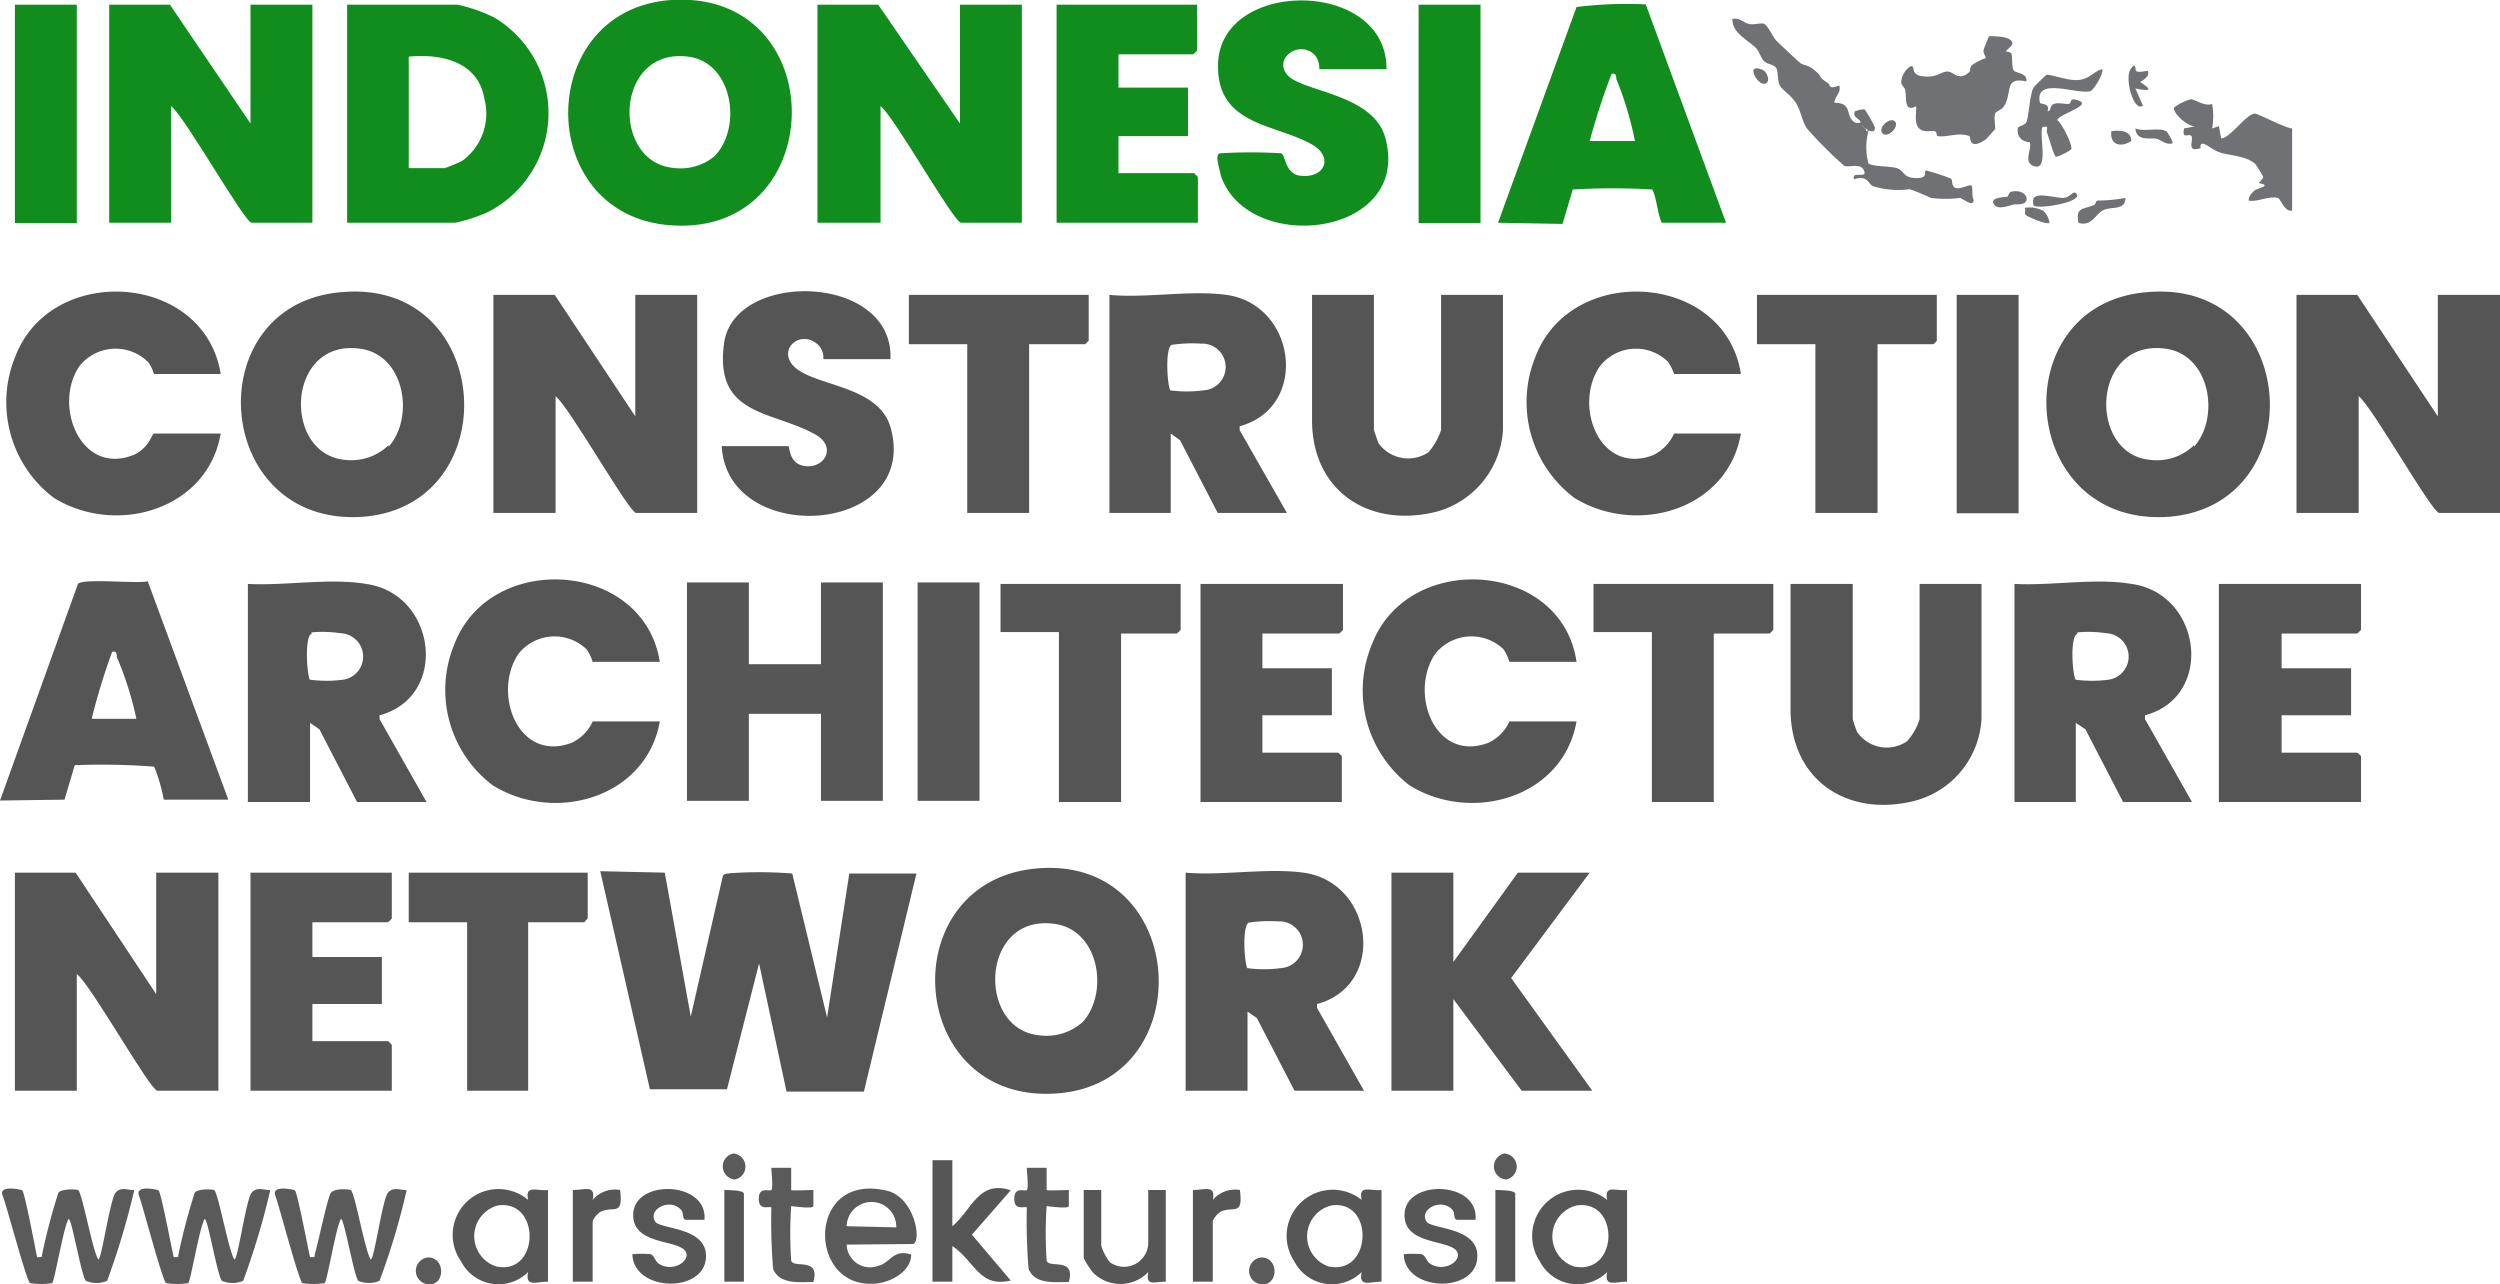
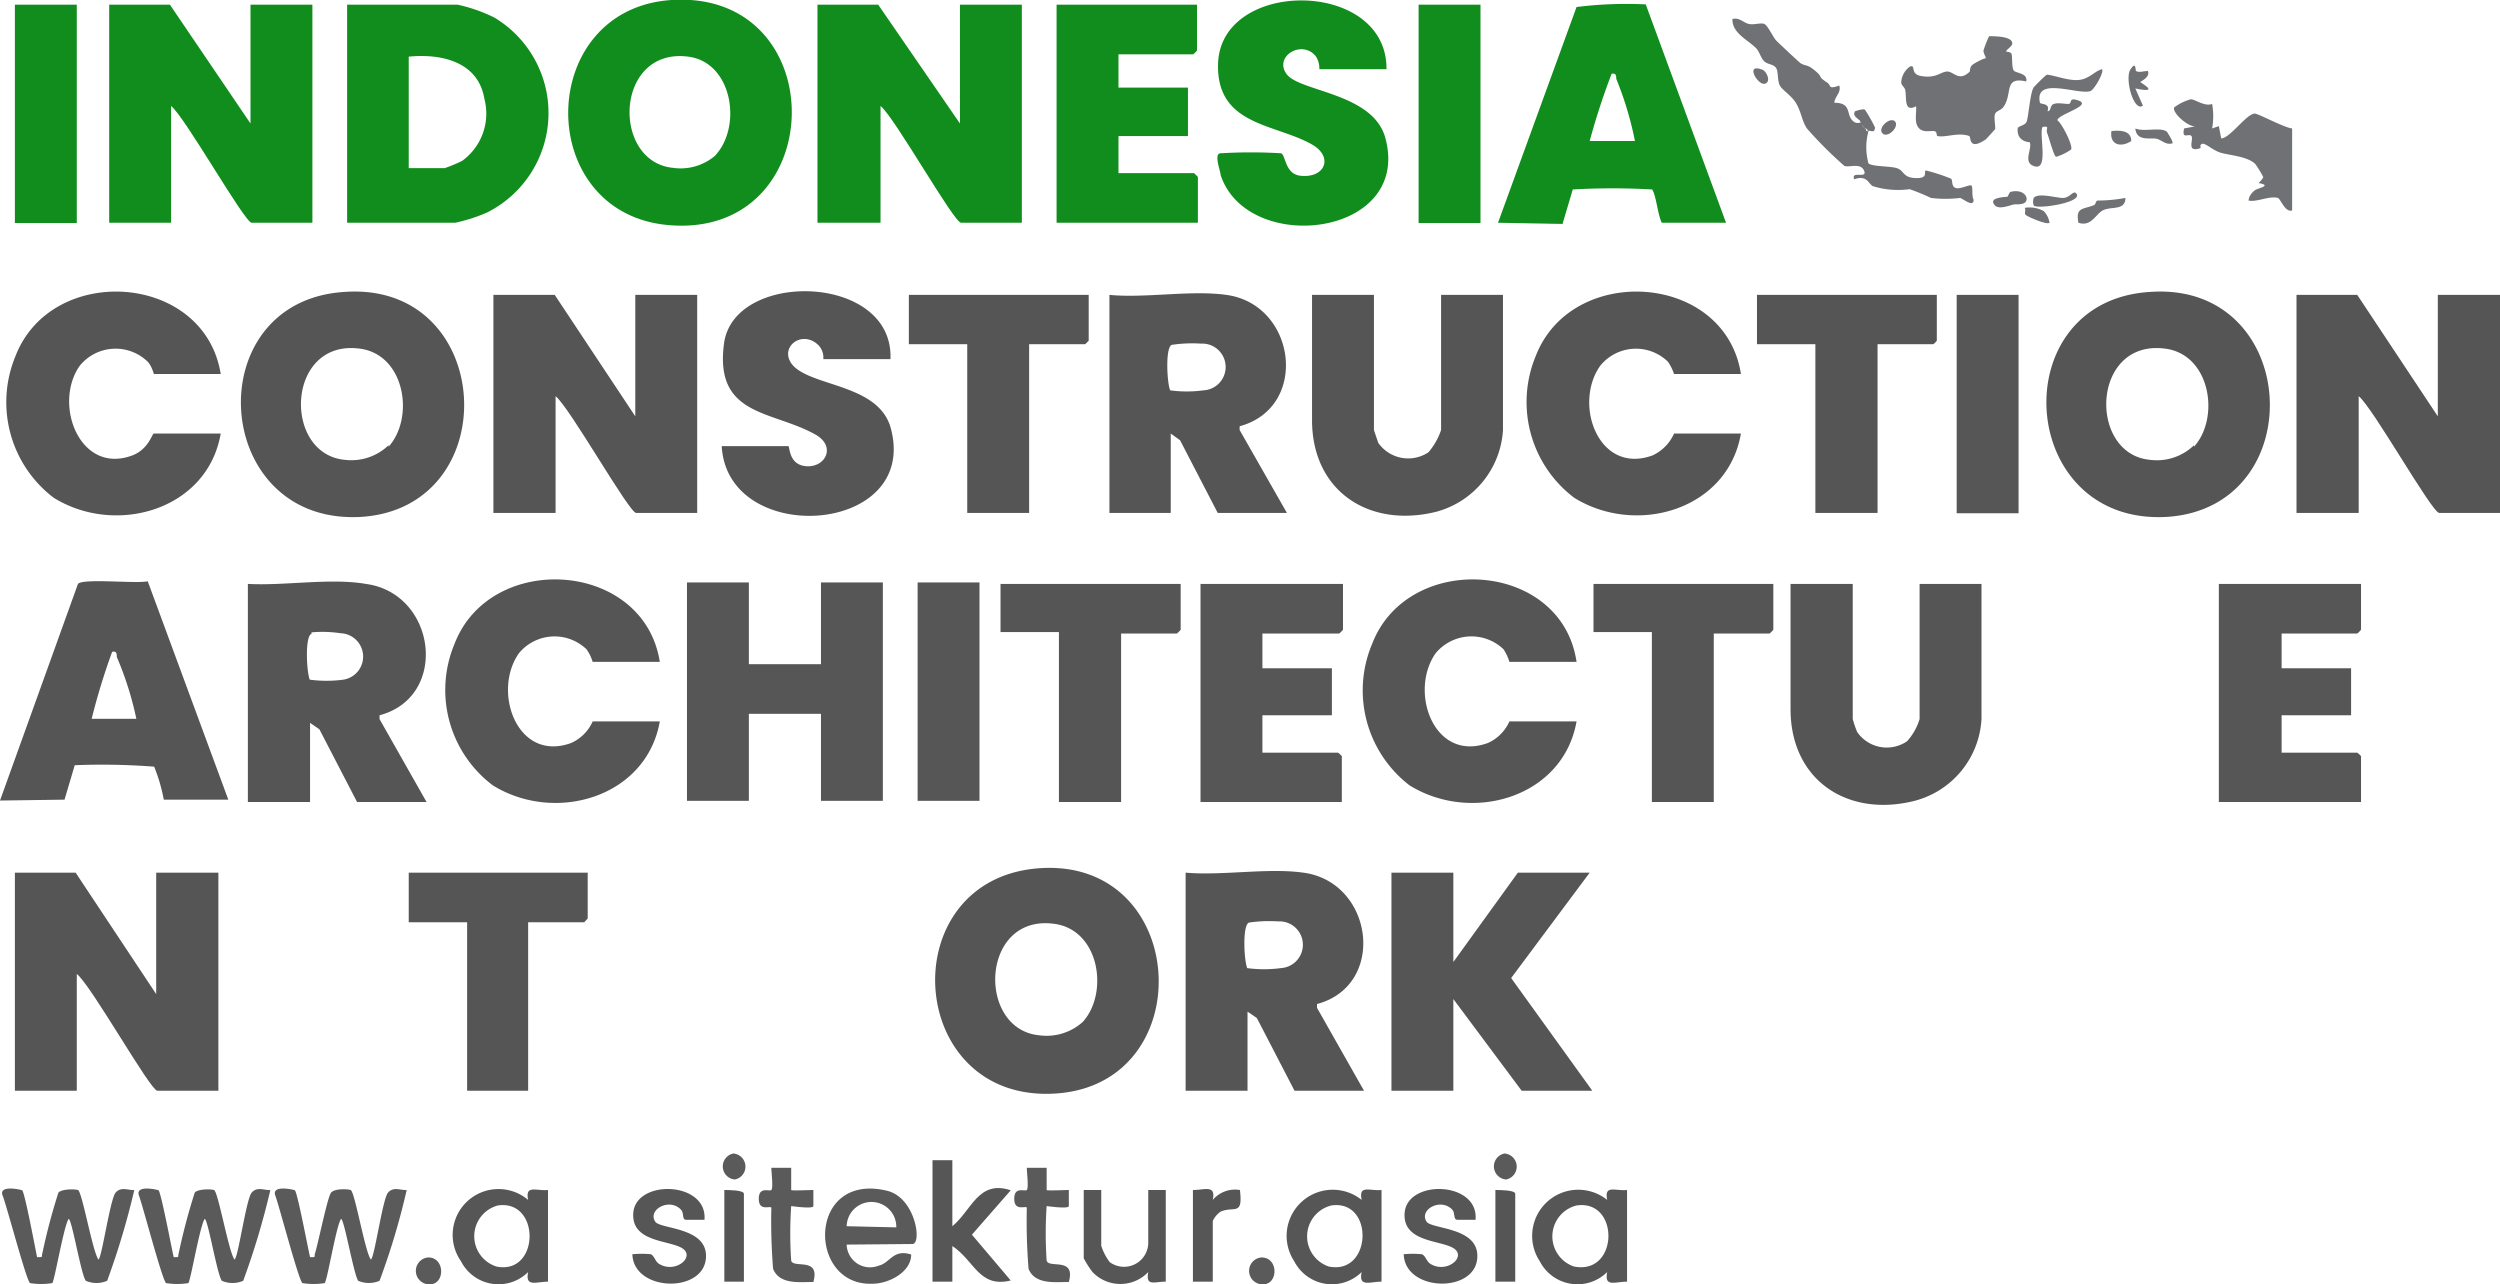
<svg xmlns="http://www.w3.org/2000/svg" viewBox="0 0 85.63 43.99">
  <defs>
    <style>.cls-1{fill:#555;}.cls-2{fill:#118d1d;}.cls-3{fill:#565656;}.cls-4{fill:#707174;}.cls-5{fill:#5a5a5a;}</style>
  </defs>
  <g id="Layer_2" data-name="Layer 2">
    <g id="Layer_1-2" data-name="Layer 1">
-       <path class="cls-1" d="M22.77,29.89l.89,4.93L24.76,30c.06-.09.16-.07.25-.09a14.25,14.25,0,0,1,2,0c.1,0,.14,0,.15.11l1.17,4.83.76-4.93h2.3l-1.8,7.47H26.94L26,33,24.9,37.31l-2.64,0-1.7-7.47Z" />
      <path class="cls-2" d="M8.58,4.23V.16H10.7V7.63H8.62c-.24,0-2.28-3.62-2.76-4v4H3.74V.16H5.82Z" />
      <path class="cls-2" d="M32.88,4.23V.16H35V7.63H32.92c-.25,0-2.28-3.62-2.76-4v4H28V.16h2.08Z" />
      <path class="cls-1" d="M2.59,29.89l2.76,4.16V29.89H7.48v7.47H5.39c-.24,0-2.27-3.62-2.76-4v4H.51V29.89Z" />
      <path class="cls-1" d="M80.74,10.1l2.76,4.16V10.1h2.13v7.47H83.55c-.25,0-2.28-3.62-2.76-4v4H78.66V10.1Z" />
      <path class="cls-1" d="M19,10.1l2.76,4.16V10.1h2.12v7.47H21.79c-.24,0-2.28-3.62-2.76-4v4H16.9V10.1Z" />
      <path class="cls-2" d="M11.89,7.63V.16h3.78A5.41,5.41,0,0,1,16.93.6a3.81,3.81,0,0,1-.25,6.68,5.72,5.72,0,0,1-1.09.35ZM14,5.76h1.23a5.21,5.21,0,0,0,.6-.25,2,2,0,0,0,.76-2.13C16.38,2.12,15.13,1.83,14,1.94Z" />
      <path class="cls-2" d="M23,0c5.57-.35,5.45,8.19-.1,7.71C18.27,7.31,18.33.31,23,0Zm1.52,5.3c.9-1,.56-3.17-.95-3.36-2.52-.32-2.64,3.61-.51,3.81A1.82,1.82,0,0,0,24.52,5.31Z" />
      <path class="cls-1" d="M35.58,29.74c5.14-.38,5.57,7.32.65,7.71C31,37.86,30.51,30.12,35.58,29.74ZM37.09,35c.9-1,.57-3.17-1-3.36-2.51-.32-2.64,3.61-.5,3.82A1.85,1.85,0,0,0,37.09,35Z" />
      <path class="cls-1" d="M73.63,10c5.15-.38,5.58,7.31.66,7.7C69.07,18.07,68.57,10.32,73.63,10Zm1.52,5.3c.9-1,.56-3.17-1-3.36-2.52-.32-2.64,3.61-.51,3.81A1.83,1.83,0,0,0,75.15,15.25Z" />
      <path class="cls-1" d="M11.79,10c5.14-.38,5.57,7.31.65,7.7C7.23,18.07,6.73,10.32,11.79,10Zm1.52,5.3c.9-1,.56-3.17-1-3.36-2.51-.32-2.64,3.61-.5,3.81A1.84,1.84,0,0,0,13.31,15.25Z" />
      <polygon class="cls-3" points="25.65 19.95 25.65 22.75 28.12 22.75 28.12 19.95 30.24 19.95 30.24 27.43 28.12 27.43 28.12 24.45 25.65 24.45 25.65 27.43 23.53 27.43 23.53 19.95 25.65 19.95" />
      <path class="cls-1" d="M12.53,20c2.41.32,2.87,3.86.47,4.5v.13l1.61,2.84H12.23l-1.29-2.49-.32-.22v2.71H8.49V20C9.75,20.07,11.31,19.79,12.53,20Zm-1.86,1.71c-.23.08-.17,1.3-.06,1.57a4.36,4.36,0,0,0,1.15,0,.8.8,0,0,0-.09-1.59A4.18,4.18,0,0,0,10.67,21.66Z" />
      <path class="cls-1" d="M44.64,29.89c2.41.32,2.87,3.86.47,4.5v.13l1.61,2.84H44.34l-1.29-2.49-.32-.22v2.71H40.61V29.89C41.86,30,43.42,29.72,44.64,29.89ZM42.78,31.6c-.23.08-.17,1.3-.06,1.56a4.33,4.33,0,0,0,1.15,0,.8.8,0,0,0-.09-1.6A4.74,4.74,0,0,0,42.78,31.6Z" />
-       <path class="cls-1" d="M73,20c2.41.32,2.87,3.86.47,4.5v.13l1.61,2.84H72.72l-1.29-2.49-.33-.22v2.71H69V20C70.23,20.07,71.8,19.79,73,20Zm-1.85,1.71c-.24.08-.18,1.3-.06,1.57a4.28,4.28,0,0,0,1.14,0,.8.8,0,0,0-.08-1.59A4.18,4.18,0,0,0,71.16,21.66Z" />
      <path class="cls-1" d="M42,10.1c2.4.32,2.86,3.85.46,4.5v.13l1.62,2.84H41.71l-1.29-2.49-.32-.23v2.72H38V10.1C39.23,10.22,40.79,9.93,42,10.1Zm-1.86,1.71c-.23.07-.17,1.3-.06,1.56a4.26,4.26,0,0,0,1.14,0,.8.8,0,0,0-.08-1.6A4.74,4.74,0,0,0,40.15,11.81Z" />
      <polygon class="cls-1" points="49.78 29.89 49.78 32.95 51.99 29.89 54.45 29.89 51.76 33.5 54.54 37.36 52.12 37.36 49.78 34.22 49.78 37.36 47.66 37.36 47.66 29.89 49.78 29.89" />
      <path class="cls-1" d="M63.46,20v4.63a3.84,3.84,0,0,0,.15.44,1.23,1.23,0,0,0,1.71.32,2,2,0,0,0,.43-.76V20h2.12v4.63a3.07,3.07,0,0,1-2.29,2.8c-2.29.58-4.25-.7-4.25-3.14V20Z" />
      <path class="cls-1" d="M47.06,10.1v4.63s.13.39.15.44a1.25,1.25,0,0,0,1.72.32,2.34,2.34,0,0,0,.43-.76V10.1h2.12v4.63a3.09,3.09,0,0,1-2.29,2.8c-2.3.57-4.25-.71-4.25-3.14V10.1Z" />
      <path class="cls-2" d="M51.31,7.63,54,.24A13.76,13.76,0,0,1,56.37.15l2.75,7.48h-2.2c-.14-.27-.19-.93-.33-1.14a23.66,23.66,0,0,0-2.72,0l-.35,1.18Zm3.14-2.8H56a11.58,11.58,0,0,0-.64-2.13c0-.09,0-.21-.16-.17A23.53,23.53,0,0,0,54.45,4.83Z" />
      <path class="cls-1" d="M0,27.42,2.67,20c.17-.2,2,0,2.39-.09l2.76,7.48H5.61a5.78,5.78,0,0,0-.33-1.13,23.4,23.4,0,0,0-2.72-.05l-.35,1.18Zm3.14-2.8H4.67A11.26,11.26,0,0,0,4,22.5c0-.09,0-.22-.16-.17A22.43,22.43,0,0,0,3.14,24.62Z" />
      <path class="cls-1" d="M54,22.67h-2.3a1.65,1.65,0,0,0-.2-.43,1.59,1.59,0,0,0-2.33.14c-.92,1.32-.05,3.74,1.79,3.07a1.45,1.45,0,0,0,.74-.74H54c-.46,2.61-3.59,3.51-5.72,2.19A4.1,4.1,0,0,1,47,22.05C48.23,18.86,53.49,19.19,54,22.67Z" />
      <path class="cls-1" d="M22.6,22.67H20.3a1.49,1.49,0,0,0-.21-.43,1.58,1.58,0,0,0-2.32.14c-.92,1.32-.05,3.74,1.79,3.07a1.45,1.45,0,0,0,.74-.74h2.3c-.46,2.61-3.59,3.51-5.72,2.19a4.09,4.09,0,0,1-1.31-4.85C16.8,18.86,22.05,19.19,22.6,22.67Z" />
      <path class="cls-1" d="M59.63,12.81H57.34a1.67,1.67,0,0,0-.21-.42,1.57,1.57,0,0,0-2.32.14c-.93,1.31-.06,3.74,1.79,3.07a1.49,1.49,0,0,0,.74-.75h2.29c-.45,2.62-3.58,3.52-5.71,2.2A4.11,4.11,0,0,1,52.6,12.2C53.83,9,59.09,9.33,59.63,12.81Z" />
      <path class="cls-1" d="M7.56,12.81H5.27s-.07-.27-.21-.42a1.58,1.58,0,0,0-2.33.14c-.92,1.31,0,3.74,1.8,3.07.56-.21.68-.75.74-.75H7.56c-.45,2.62-3.59,3.52-5.72,2.2A4.11,4.11,0,0,1,.53,12.2C1.76,9,7,9.33,7.56,12.81Z" />
      <path class="cls-2" d="M43.88,5.25c.16.06.13.72.67.77.84.09,1.13-.65.39-1.07-1.24-.71-3.24-.64-3.22-2.7,0-3,5.8-3,5.77.12h-2.3a.74.74,0,0,0-.12-.44c-.47-.59-1.45,0-1,.61s3,.64,3.39,2.22c.87,3.36-4.73,4-5.65,1.24,0-.13-.25-.75,0-.75A17.31,17.31,0,0,1,43.88,5.25Z" />
      <path class="cls-1" d="M30.5,12.3H28.2a.61.61,0,0,0-.16-.47c-.56-.56-1.37.06-.91.65.63.78,3,.65,3.39,2.22.94,3.64-5.61,4.05-5.8.58H27c.06,0,0,.66.64.69s1-.68.3-1.08c-1.48-.84-3.48-.61-3.14-3.13S30.62,9.36,30.5,12.3Z" />
      <path class="cls-3" d="M80.87,20v1.57a.8.8,0,0,1-.13.13H78.15v1.19h2.38v1.61H78.15v1.28h2.59a.74.74,0,0,1,.13.12v1.57H76V20Z" />
      <path class="cls-3" d="M46,20v1.57a.8.8,0,0,1-.13.13H43.24v1.19h2.38v1.61H43.24v1.28h2.59a.74.74,0,0,1,.13.12v1.57H41.12V20Z" />
-       <path class="cls-3" d="M13.42,29.89v1.57a.8.8,0,0,1-.13.13H10.7v1.19h2.38v1.61H10.7v1.27h2.59a.8.8,0,0,1,.13.13v1.57H8.58V29.89Z" />
      <path class="cls-2" d="M41,.16V1.73a.8.8,0,0,1-.13.13H38.31V3h2.38V4.66H38.31V5.93H40.9l.13.13V7.63H36.19V.16Z" />
      <path class="cls-1" d="M37.29,10.1v1.57l-.12.12H35.25v5.78H33.13V11.79h-2V10.1Z" />
      <path class="cls-1" d="M66.34,10.1v1.57a.68.68,0,0,1-.12.12H64.31v5.78H62.18V11.79h-2V10.1Z" />
      <path class="cls-1" d="M20.13,29.89v1.57l-.12.13H18.09v5.77H16V31.59H14v-1.7Z" />
      <path class="cls-1" d="M40.44,20v1.57a.8.8,0,0,1-.13.13H38.4v5.77H36.27V21.65h-2V20Z" />
      <path class="cls-1" d="M60.74,20v1.57a.8.8,0,0,1-.13.13H58.7v5.77H56.58V21.65h-2V20Z" />
      <rect class="cls-3" x="67.02" y="10.1" width="2.12" height="7.48" />
      <rect class="cls-2" x="0.51" y="0.16" width="2.12" height="7.48" />
      <rect class="cls-3" x="31.43" y="19.95" width="2.12" height="7.48" />
      <rect class="cls-2" x="48.59" y="0.16" width="2.12" height="7.48" />
      <path class="cls-4" d="M63.71,4.15c0-.06-.29-.16-.17-.34,0,0,.28-.1.34-.05a5.11,5.11,0,0,1,.34.6c0,.24-.17.08-.25.13,0-.1-.08-.08-.09-.09l-.08-.08A1,1,0,0,0,63.71,4.15Z" />
      <path class="cls-4" d="M64,4.49a2.08,2.08,0,0,0,0,1.11c.18.12.77.08,1,.17s.18.32.63.33.24-.24.34-.26a6.64,6.64,0,0,1,.86.28c.06.06,0,.27.16.32s.49-.14.54-.08,0,.36.07.48c0,.27-.31,0-.46-.06a4.13,4.13,0,0,1-1,0,7.6,7.6,0,0,0-.73-.3,2.93,2.93,0,0,1-1.25-.1c-.16-.06-.19-.4-.65-.24-.12-.31.46,0,.34-.29s-.51-.1-.68-.17a14,14,0,0,1-1.28-1.28c-.17-.26-.19-.54-.35-.83s-.47-.46-.57-.63-.05-.5-.14-.62-.27-.11-.39-.21-.18-.35-.29-.46c-.29-.29-.83-.52-.81-1,.24-.06.38.13.56.17s.41-.05.53,0,.31.47.41.57.79.75.84.78c.21.12.22,0,.59.34.15.16,0,.11.33.33.13.09,0,.23.4.09.07.25-.15.36-.17.59.56,0,.42.34.58.56s.31.09.35.12,0,.11.09.17l.08.08S63.87,4.5,64,4.49Z" />
      <path class="cls-4" d="M68.72,1.77s.12,0,.17.06,0,.52.1.6.48.09.41.36c-.78-.18-.46.43-.77.86-.08.13-.24.14-.29.24s0,.33,0,.53c0,0-.31.35-.33.36-.6.4-.49-.1-.56-.12-.37-.14-.81.06-1.08,0-.06,0,0-.15-.12-.17s-.39.07-.54-.12-.06-.51-.08-.73c-.42.22-.32-.27-.37-.54,0-.09-.13-.17-.14-.27a.71.71,0,0,1,.3-.55c.21-.08,0,.25.36.32.54.1.68-.14.91-.15s.4.37.78,0c0,0,0-.16.09-.23S67.94,2,68,2s-.08-.18-.06-.28a4.37,4.37,0,0,1,.19-.48c.2,0,.85,0,.79.28C68.87,1.63,68.69,1.72,68.72,1.77Z" />
      <path class="cls-5" d="M10.1,40.77c.09.08.45,2,.52,2.29.22,0,.13,0,.17-.13.11-.35.43-1.94.55-2.08s.53-.13.67-.09.49,2.11.69,2.38c.12,0,.4-2.07.59-2.29s.45-.07.64-.09A24.42,24.42,0,0,1,13,43.87a.93.93,0,0,1-.73,0c-.15-.19-.48-2.13-.59-2.12-.17.26-.47,2.12-.56,2.2a2.5,2.5,0,0,1-.76,0c-.13-.09-.79-2.62-.93-3S10.07,40.75,10.1,40.77Z" />
      <path class="cls-5" d="M5.43,40.77c.09.08.45,2,.52,2.29.22,0,.13,0,.17-.13a21,21,0,0,1,.55-2.08c.09-.12.52-.13.66-.09s.5,2.11.7,2.38c.12,0,.4-2.07.59-2.29s.45-.07.64-.09a26.16,26.16,0,0,1-.93,3.11.92.92,0,0,1-.73,0c-.16-.19-.48-2.13-.59-2.12-.17.26-.48,2.12-.56,2.2a2.49,2.49,0,0,1-.76,0c-.13-.09-.79-2.62-.93-3S5.4,40.75,5.43,40.77Z" />
      <path class="cls-5" d="M.76,40.77c.09.08.45,2,.51,2.29.23,0,.14,0,.18-.13A21.25,21.25,0,0,1,2,40.85c.1-.12.53-.13.67-.09s.5,2.11.7,2.38c.11,0,.4-2.07.59-2.29s.45-.07.64-.09a26.16,26.16,0,0,1-.93,3.11.92.92,0,0,1-.73,0c-.16-.19-.48-2.13-.59-2.12-.17.26-.48,2.12-.56,2.2a2.48,2.48,0,0,1-.76,0c-.13-.09-.79-2.62-.94-3S.73,40.75.76,40.77Z" />
      <path class="cls-4" d="M75.77,3.56a2.37,2.37,0,0,1,0,.84L76,4.32l.08.42c.3,0,.86-.84,1.15-.85.12,0,1,.48,1.28.51l0,2.81c-.25.07-.39-.4-.49-.43-.3-.08-.71.15-1,.09,0-.14.11-.27.21-.35s.62-.16.13-.25c0,0,.16-.15.16-.21a4,4,0,0,0-.27-.44c-.27-.27-.9-.3-1.19-.39s-.53-.35-.64-.3,0,.14-.07.15c-.48.15-.2-.31-.29-.42s-.34.14-.25-.26l.42-.08c-.23.08-.84-.45-.76-.64a1.69,1.69,0,0,1,.57-.28C75.19,3.4,75.51,3.66,75.77,3.56Z" />
      <path class="cls-5" d="M29,42.63a.8.8,0,0,0,1.1.72c.39-.09.49-.58,1.11-.38,0,.61-.78,1-1.32,1-2.24.1-2.25-3.82.47-3.19,1,.22,1.23,1.83.89,1.83Zm1.7-.59A.85.85,0,0,0,29,42Z" />
      <path class="cls-3" d="M47.32,43.9c-.41,0-.79.2-.68-.33a1.45,1.45,0,0,1-2.31-.37,1.58,1.58,0,0,1,2.31-2.1c-.11-.53.27-.3.68-.34ZM45.6,41.29a1.09,1.09,0,0,0-.09,2.09C47,43.69,47.08,41.07,45.6,41.29Z" />
      <path class="cls-3" d="M18.77,43.9c-.4,0-.79.2-.68-.33a1.44,1.44,0,0,1-2.3-.37,1.57,1.57,0,0,1,2.3-2.1c-.11-.53.28-.3.68-.34Zm-1.72-2.61A1.09,1.09,0,0,0,17,43.38C18.49,43.69,18.53,41.07,17.05,41.29Z" />
      <path class="cls-3" d="M55.73,43.9c-.41,0-.79.2-.68-.33a1.45,1.45,0,0,1-2.31-.37,1.58,1.58,0,0,1,2.31-2.1c-.11-.53.27-.3.68-.34ZM54,41.29a1.09,1.09,0,0,0-.09,2.09C55.45,43.69,55.49,41.07,54,41.29Z" />
      <path class="cls-3" d="M32.62,39.74V42c.66-.54.89-1.6,2-1.23l-1.33,1.52,1.33,1.57c-1.09.26-1.23-.67-2-1.18V43.9h-.68V39.74Z" />
      <path class="cls-3" d="M24.13,41.78c-.19,0-.48,0-.63,0s-.06-.24-.18-.35c-.39-.41-1.14,0-.88.41.16.27,1.81.18,1.74,1.24-.07,1.23-2.48,1.17-2.52-.12a3.3,3.3,0,0,1,.63,0c.12.05.15.24.27.32.55.36,1.25-.21.83-.51s-1.76-.2-1.7-1.21C21.76,40.38,24.24,40.45,24.13,41.78Z" />
      <path class="cls-3" d="M50.54,41.78c-.18,0-.47,0-.62,0s-.07-.24-.18-.35c-.39-.41-1.14,0-.88.41.16.27,1.81.18,1.74,1.24-.07,1.23-2.48,1.17-2.52-.12a3.18,3.18,0,0,1,.62,0c.13.05.16.24.28.32.55.36,1.25-.21.83-.51s-1.76-.2-1.7-1.21C48.18,40.38,50.66,40.45,50.54,41.78Z" />
      <path class="cls-3" d="M37.72,40.76v1.91a1.88,1.88,0,0,0,.29.56.83.83,0,0,0,1.32-.64V40.76h.6V43.9c-.41,0-.69.17-.6-.33a1.32,1.32,0,0,1-1.91,0,3.54,3.54,0,0,1-.3-.47V40.76Z" />
      <path class="cls-5" d="M27.1,43.18c.08.28,1-.14.76.73-.46,0-1.16.1-1.38-.45a20.51,20.51,0,0,1-.06-2.1c-.07-.06-.43.13-.43-.3s.36-.24.43-.3,0-.62,0-.76h.68c0,.13,0,.73,0,.76s.63,0,.76,0v.55c0,.11-.76,0-.76,0A13.78,13.78,0,0,0,27.1,43.18Z" />
      <path class="cls-5" d="M35.85,43.18c.08.28,1-.14.76.73-.46,0-1.16.1-1.38-.45a20.51,20.51,0,0,1-.06-2.1c-.07-.06-.43.13-.43-.3s.36-.24.43-.3,0-.62,0-.76h.68c0,.13,0,.73,0,.76s.63,0,.76,0v.55c0,.11-.76,0-.76,0A13.78,13.78,0,0,0,35.85,43.18Z" />
      <path class="cls-4" d="M72,2.37c.08.09-.26.7-.4.75-.42.14-1.92-.52-1.73.39,0,.08.37,0,.26.3.14,0,.07-.2.22-.25s.34,0,.49,0,0-.23.31-.13c.6.17-.67.48-.68.69.15.1.54.86.47,1a1.73,1.73,0,0,1-.51.25c-.08,0-.25-.67-.31-.81s.11-.26-.16-.21c-.13.27.25,1.6-.34,1.32-.32-.15,0-.6-.1-.8,0,0-.45,0-.41-.47,0-.08.23-.09.3-.22s.12-1,.25-1.19a5.88,5.88,0,0,1,.44-.43c.22,0,.72.21,1.09.18S71.73,2.44,72,2.37Z" />
      <path class="cls-3" d="M40.86,40.76c.41,0,.79-.19.68.34a1,1,0,0,1,.93-.34c.11.91-.2.54-.66.74a.8.8,0,0,0-.27.32V43.9h-.68Z" />
-       <path class="cls-3" d="M19.62,40.76c.41,0,.79-.19.68.34a1,1,0,0,1,.94-.34c.11.91-.21.54-.66.74a.76.76,0,0,0-.28.32V43.9h-.68Z" />
      <path class="cls-1" d="M25.48,43.9h-.67V40.76c.13,0,.67,0,.67.13Z" />
      <path class="cls-1" d="M51.9,43.9h-.68V40.76c.14,0,.68,0,.68.13Z" />
      <path class="cls-5" d="M43.21,43.07c.58,0,.58.9.07.92A.46.46,0,0,1,43.21,43.07Z" />
      <path class="cls-4" d="M72.8,6.78c0,.43-.46.29-.74.41s-.41.59-.87.44c-.1-.53.14-.45.52-.6.07,0,.07-.15.13-.16A5.45,5.45,0,0,0,72.8,6.78Z" />
      <path class="cls-5" d="M14.67,43.07c.57,0,.58.9.07.92A.46.46,0,0,1,14.67,43.07Z" />
      <path class="cls-5" d="M25.12,39.51a.45.45,0,0,1,.05.89A.45.45,0,0,1,25.12,39.51Z" />
      <path class="cls-5" d="M51.53,39.51a.45.45,0,0,1,.06.89A.45.45,0,0,1,51.53,39.51Z" />
      <path class="cls-4" d="M73.16,2.43c.1.07.28,0,.41,0,.09.22-.26.36-.26.38s.73.41-.17.22l.26.59c-.32.23-.63-.93-.43-1.24S73.14,2.41,73.16,2.43Z" />
      <path class="cls-4" d="M71.1,6.61c.34.31-1.31.57-1.44.43a.37.37,0,0,1,0-.26c.14-.19.77,0,1,0S71,6.53,71.1,6.61Z" />
      <path class="cls-4" d="M68.3,7c-.18-.25.41-.25.45-.26s.06-.15.12-.17c.53-.13.7.34.4.41C69.2,7,69.1,7,69,7S68.44,7.23,68.3,7Z" />
      <path class="cls-4" d="M74.22,4.51s.24.36.19.4c-.23.07-.37-.12-.55-.16s-.69.11-.72-.35C73.44,4.53,74,4.34,74.22,4.51Z" />
      <path class="cls-4" d="M70,7.23a.73.73,0,0,1,.2.4c-.09.08-.68-.18-.79-.25s0-.15-.06-.26A1,1,0,0,1,70,7.23Z" />
      <path class="cls-4" d="M73,4.83c-.36.24-.75.13-.68-.34C72.58,4.46,73,4.45,73,4.83Z" />
      <path class="cls-4" d="M64.9,4.15c.18.18-.24.6-.42.42S64.72,4,64.9,4.15Z" />
      <path class="cls-4" d="M60.37,2.39c.15.06.31.43.07.48S59.75,2.14,60.37,2.39Z" />
    </g>
  </g>
</svg>